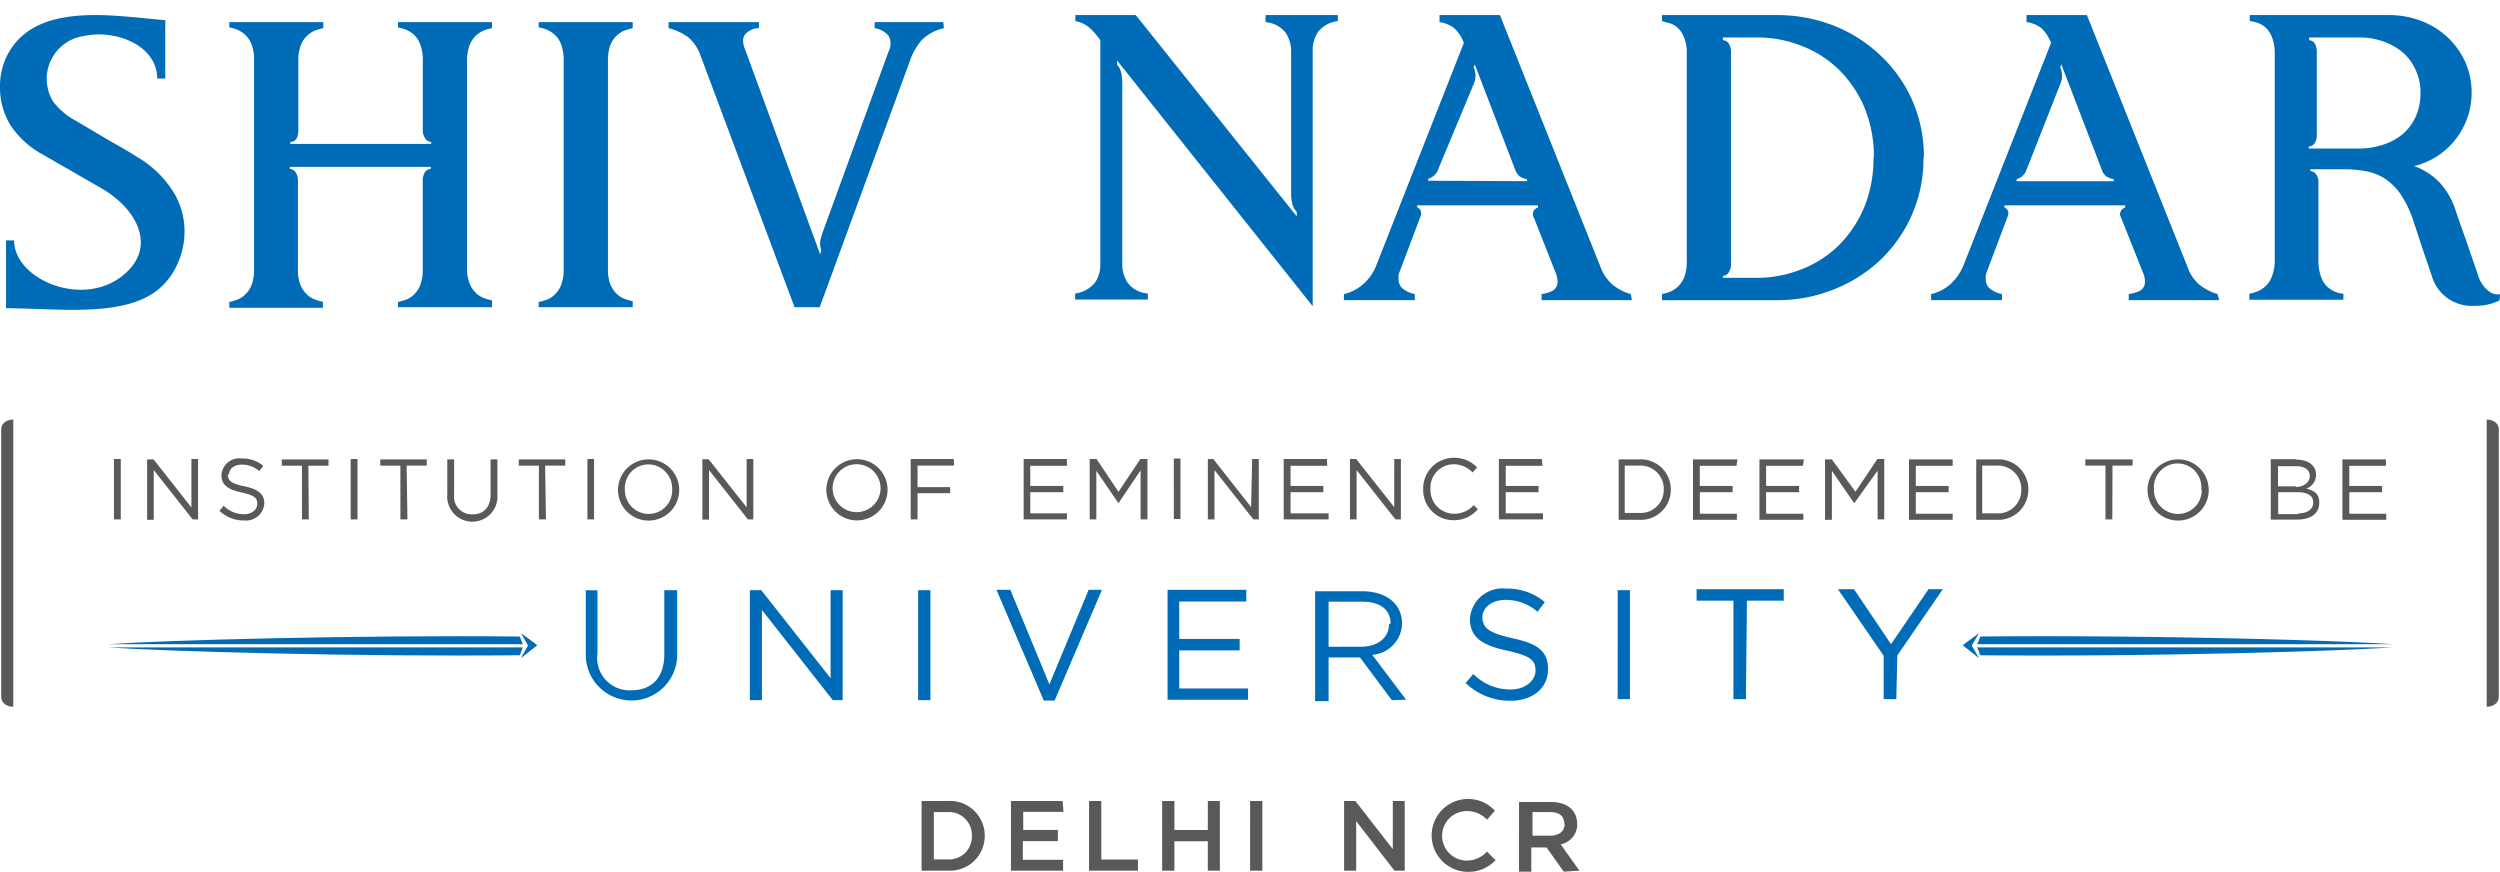
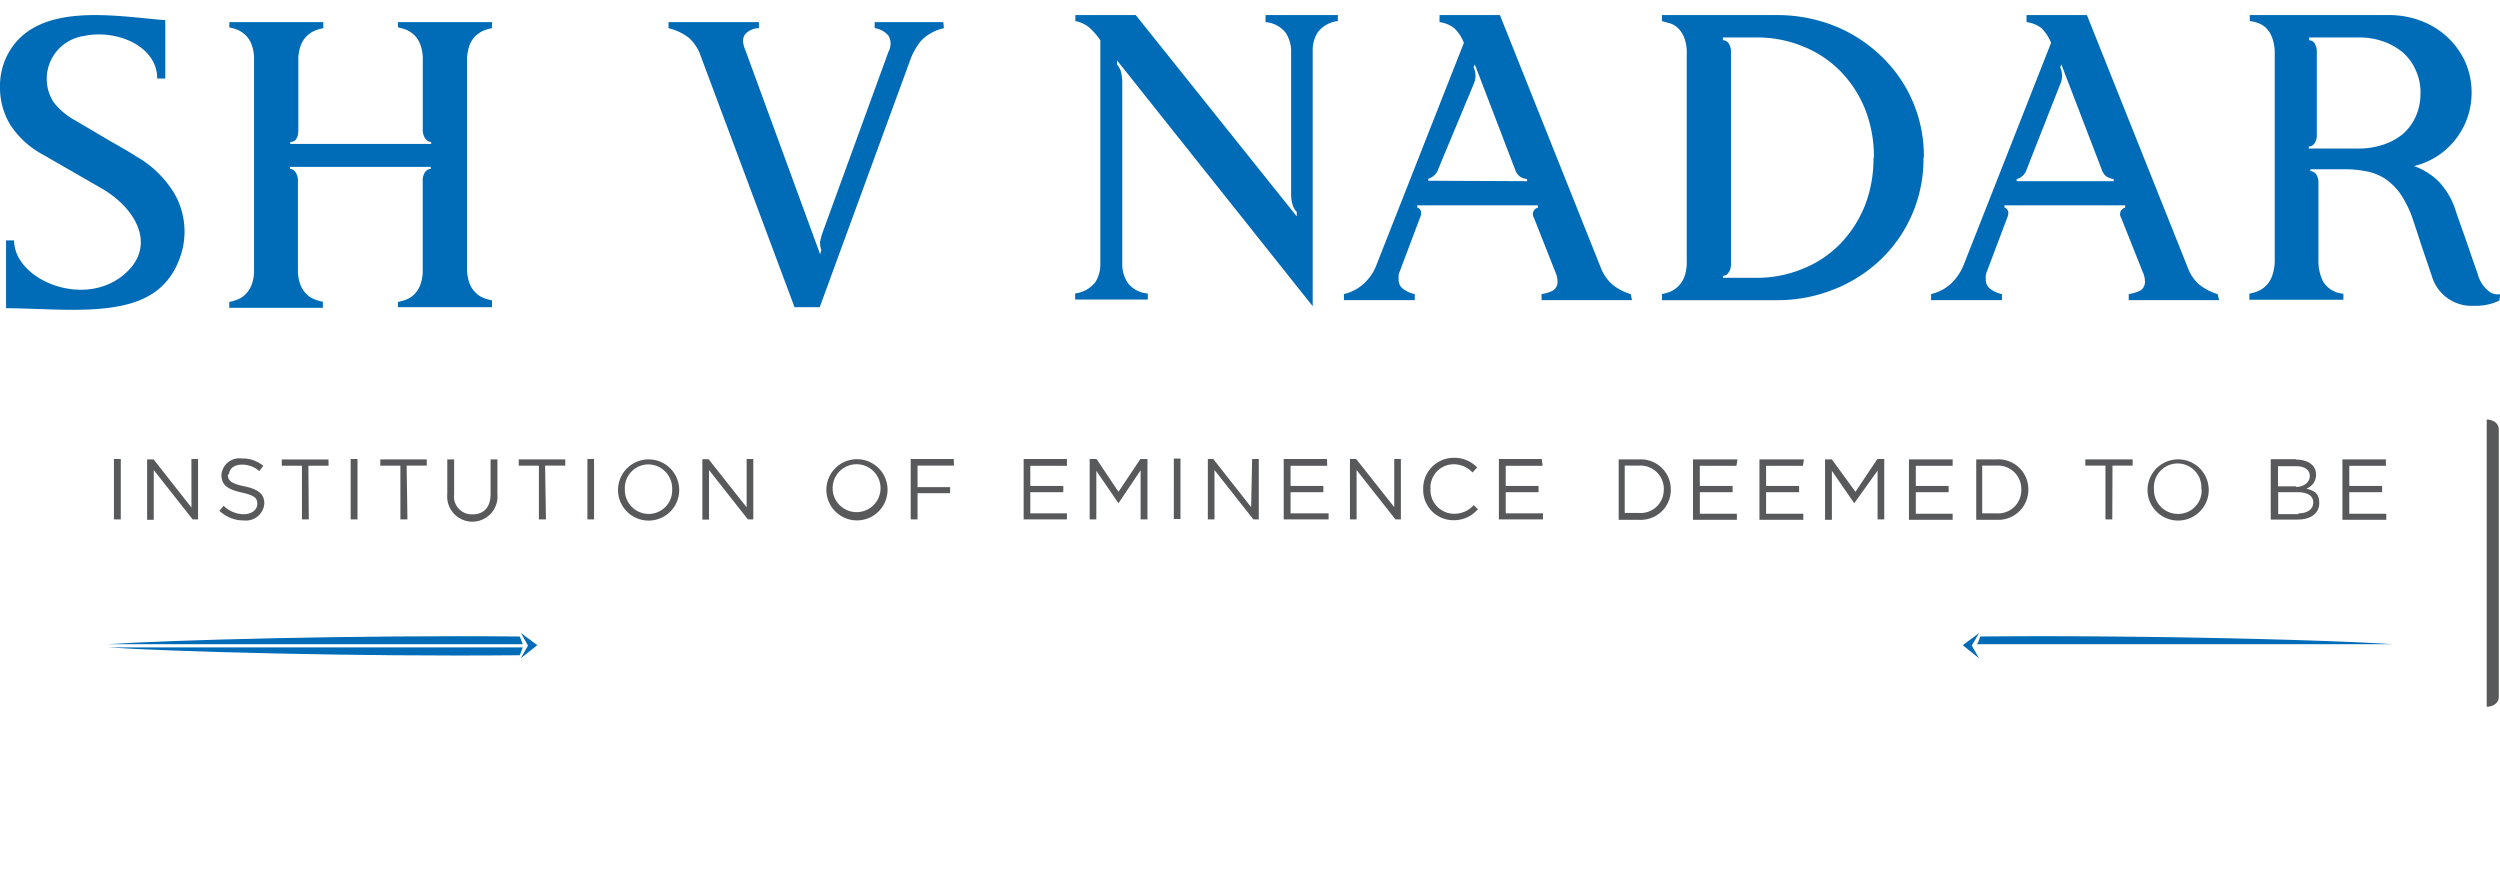
<svg xmlns="http://www.w3.org/2000/svg" width="270.19" height="94.226" viewBox="0 0 270.19 94.226">
  <defs>
    <clipPath id="clip-path">
      <rect id="Rectangle_29245" data-name="Rectangle 29245" width="270.19" height="94.226" fill="none" />
    </clipPath>
  </defs>
  <g id="Layer_2" data-name="Layer 2" transform="translate(0 0.75)">
    <g id="Layer_1" data-name="Layer 1" transform="translate(0 -0.75)">
      <g id="Group_63404" data-name="Group 63404" clip-path="url(#clip-path)">
        <path id="Path_106674" data-name="Path 106674" d="M19.277,27.4a7.4,7.4,0,0,1-1.871,2.741C13.794,33.473,6.724,32.472.654,32.429V25.1h.87c0,4.351,7.876,7.549,12.183,3.416,3.089-2.915,1.066-6.81-2.676-9.007L4.678,15.851A9.681,9.681,0,0,1,1.11,12.609,7.767,7.767,0,0,1,0,8.562,7.375,7.375,0,0,1,.675,5.321C3.591-.88,12.445.883,17.863,1.3V7.605h-.87c0-3.568-4.5-5.352-7.941-4.591a4.678,4.678,0,0,0-3.285,7.114A7.528,7.528,0,0,0,8.2,12.174L11.88,14.35c1.2.674,2.176,1.24,2.807,1.653a11.378,11.378,0,0,1,4.242,4.177,8.267,8.267,0,0,1,.348,7.223" transform="translate(-0.001 0.88)" fill="#006bb6" fill-rule="evenodd" />
        <path id="Path_106675" data-name="Path 106675" d="M39.782,31.907H29.622v-.566a5.9,5.9,0,0,0,.957-.283,2.545,2.545,0,0,0,.87-.609,2.785,2.785,0,0,0,.609-1.023,4.5,4.5,0,0,0,.239-1.653V18.287a1.653,1.653,0,0,1,.261-1,.783.783,0,0,1,.609-.326v-.218H17.939v.218a.783.783,0,0,1,.609.348,1.632,1.632,0,0,1,.261.979v9.507a4.351,4.351,0,0,0,.239,1.61,2.806,2.806,0,0,0,.631,1.023,2.35,2.35,0,0,0,.87.609,4.852,4.852,0,0,0,.957.283v.653H11.39v-.631a5.113,5.113,0,0,0,.936-.283,2.35,2.35,0,0,0,.87-.609,2.807,2.807,0,0,0,.631-1.023,4.5,4.5,0,0,0,.239-1.653V5.234A4.351,4.351,0,0,0,13.827,3.6,2.741,2.741,0,0,0,13.2,2.558a3,3,0,0,0-.87-.609,5.113,5.113,0,0,0-.936-.283V1.1H21.55v.653a4.852,4.852,0,0,0-.957.283,3,3,0,0,0-.87.609,2.741,2.741,0,0,0-.631,1.044,4.351,4.351,0,0,0-.239,1.632v7.4c0,.892-.3,1.327-.87,1.327v.218H33.211v-.218a.783.783,0,0,1-.609-.326,1.61,1.61,0,0,1-.3-1V5.234A4.351,4.351,0,0,0,32.058,3.6a2.7,2.7,0,0,0-.609-1.044,3.307,3.307,0,0,0-.87-.609,5.9,5.9,0,0,0-.957-.283V1.1h10.16v.653a4.852,4.852,0,0,0-.957.283,3,3,0,0,0-.87.609,2.741,2.741,0,0,0-.631,1.044,4.96,4.96,0,0,0-.239,1.545V27.643a4.83,4.83,0,0,0,.239,1.61,2.806,2.806,0,0,0,.631,1.023,2.35,2.35,0,0,0,.87.609,4.851,4.851,0,0,0,.957.283Z" transform="translate(13.39 1.293)" fill="#006bb6" fill-rule="evenodd" />
-         <path id="Path_106676" data-name="Path 106676" d="M36.92,31.907H26.76v-.566a4.852,4.852,0,0,0,.957-.283,2.35,2.35,0,0,0,.87-.609,2.806,2.806,0,0,0,.631-1.023,5.026,5.026,0,0,0,.239-1.653V5.234A4.96,4.96,0,0,0,29.218,3.6a2.741,2.741,0,0,0-.631-1.044,3,3,0,0,0-.87-.609,4.852,4.852,0,0,0-.957-.283V1.1H36.92v.653a5.9,5.9,0,0,0-.957.283,3.307,3.307,0,0,0-.87.609,3.046,3.046,0,0,0-.631,1.044,5.026,5.026,0,0,0-.218,1.632V27.73a4.874,4.874,0,0,0,.218,1.61,3.155,3.155,0,0,0,.631,1.023,2.545,2.545,0,0,0,.87.609,5.9,5.9,0,0,0,.957.283Z" transform="translate(31.46 1.293)" fill="#006bb6" fill-rule="evenodd" />
        <path id="Path_106677" data-name="Path 106677" d="M62.972,1.753a4.873,4.873,0,0,0-2.415,1.305,6.962,6.962,0,0,0-1.24,2.176L49.549,31.907h-2.72l-10.16-27.2a4.634,4.634,0,0,0-1.284-1.936A5.939,5.939,0,0,0,33.21,1.753V1.1h9.769v.653a1.98,1.98,0,0,0-1.458.631c-.326.37-.348.957,0,1.762l8.072,22.039.131-.435a2.328,2.328,0,0,1-.131-.914,6.7,6.7,0,0,1,.261-.979L56.989,4.276a1.762,1.762,0,0,0,0-1.7,2.393,2.393,0,0,0-1.5-.827V1.1h7.419Z" transform="translate(39.042 1.293)" fill="#006bb6" fill-rule="evenodd" />
        <path id="Path_106678" data-name="Path 106678" d="M81.8,1.4a3.133,3.133,0,0,0-2.176,1.218,3.59,3.59,0,0,0-.544,2V32.21L57.935,5.646V6.1a2.176,2.176,0,0,1,.435.8A5.288,5.288,0,0,1,58.5,8.256V27.619a3.655,3.655,0,0,0,.587,2.067,3,3,0,0,0,2.176,1.153v.653H53.41v-.653a3.329,3.329,0,0,0,2.176-1.218,3.59,3.59,0,0,0,.544-2V3.47a7.223,7.223,0,0,0-1.218-1.392A3.307,3.307,0,0,0,53.432,1.4V.75h6.527l17.4,21.756v-.479a2.024,2.024,0,0,1-.479-.87,4.351,4.351,0,0,1-.131-1.2V4.732a3.611,3.611,0,0,0-.587-2.067,3.046,3.046,0,0,0-2.176-1.153V.75H81.8Zm31.786,30.154h-9.769V30.9a3.894,3.894,0,0,0,1.175-.348,1.11,1.11,0,0,0,.544-1.11,2.371,2.371,0,0,0-.218-.892l-2.328-5.9a.718.718,0,0,1,.435-1.088V21.31H90.374v.218c.435.2.544.587.3,1.131L88.5,28.424a1.936,1.936,0,0,0-.131.435,2.413,2.413,0,0,0,0,.413,1.218,1.218,0,0,0,.544,1.11,3.09,3.09,0,0,0,1.2.522v.653H82.455V30.9a4.721,4.721,0,0,0,2.176-1.153A5.221,5.221,0,0,0,86,27.685l9.42-23.932a4.177,4.177,0,0,0-1.044-1.588,3.242,3.242,0,0,0-1.588-.653V.75h6.527l10.878,27.239a4.765,4.765,0,0,0,1.24,1.849,5.548,5.548,0,0,0,2.023,1.066ZM102.253,18.7v-.218a2.176,2.176,0,0,1-.783-.283,1.632,1.632,0,0,1-.522-.783L96.6,6.081l-.131.3a2.176,2.176,0,0,1,0,1.849l-3.807,9.138a1.61,1.61,0,0,1-1.088,1.066v.218Zm42.838-2.545a15.012,15.012,0,0,1-4.634,11.03,15.621,15.621,0,0,1-5.026,3.2,16.3,16.3,0,0,1-6.2,1.175h-12.4V30.9a5.9,5.9,0,0,0,.957-.283,2.893,2.893,0,0,0,.848-.609,2.807,2.807,0,0,0,.631-1.023,4.5,4.5,0,0,0,.239-1.653V4.928a4.351,4.351,0,0,0-.239-1.632,3.024,3.024,0,0,0-.631-1.066,2.415,2.415,0,0,0-.849-.566l-.957-.261V.75h12.4a16.709,16.709,0,0,1,6.2,1.153,15.665,15.665,0,0,1,5.026,3.22A14.881,14.881,0,0,1,143.894,10a15.033,15.033,0,0,1,1.24,6.157m-5.4,0a13.989,13.989,0,0,0-.936-5.2,12.618,12.618,0,0,0-2.654-4.112,11.791,11.791,0,0,0-4.047-2.7,13.054,13.054,0,0,0-5.113-.979h-3.568v.3a.761.761,0,0,1,.609.326,1.61,1.61,0,0,1,.261,1V27.6a1.545,1.545,0,0,1-.261.979.718.718,0,0,1-.609.348v.218h3.525a13.054,13.054,0,0,0,5.113-.979,11.792,11.792,0,0,0,4.047-2.7,12.858,12.858,0,0,0,2.654-4.112,13.99,13.99,0,0,0,.936-5.2m37.355,15.4h-9.769V30.9a4.351,4.351,0,0,0,1.2-.348,1.11,1.11,0,0,0,.544-1.11,2.371,2.371,0,0,0-.218-.892l-2.35-5.9a.718.718,0,0,1,.435-1.088V21.31H153.837v.218c.435.2.544.587.3,1.131l-2.176,5.765a1.936,1.936,0,0,0-.131.435,1.261,1.261,0,0,0,0,.413,1.218,1.218,0,0,0,.544,1.11,2.959,2.959,0,0,0,1.2.522v.653h-7.658V30.9a4.7,4.7,0,0,0,2.176-1.153,5.722,5.722,0,0,0,1.371-2.067l9.42-23.932a4.765,4.765,0,0,0-1.044-1.588,3.329,3.329,0,0,0-1.61-.653V.75h6.527l10.878,27.239a4.5,4.5,0,0,0,1.218,1.849,5.917,5.917,0,0,0,2.023,1.066ZM165.65,18.7v-.218a2.545,2.545,0,0,1-.783-.283,1.632,1.632,0,0,1-.522-.783L159.994,6.081l-.131.3a2.176,2.176,0,0,1,0,1.849l-3.612,9.181a1.566,1.566,0,0,1-1.088,1.066V18.7Zm41.685,12.9a5.809,5.809,0,0,1-2.7.566,4.482,4.482,0,0,1-4.612-3.242l-1.11-3.263c-.348-1.088-.674-2.067-.957-2.915A11.464,11.464,0,0,0,196.587,20a6.526,6.526,0,0,0-1.675-1.61,5.766,5.766,0,0,0-1.98-.761,12.423,12.423,0,0,0-2.176-.218h-3.851v.2a.783.783,0,0,1,.609.326,1.545,1.545,0,0,1,.261.979V27.4a4.917,4.917,0,0,0,.522,2.176,2.785,2.785,0,0,0,2.176,1.284v.653h-10.16v-.653a4.852,4.852,0,0,0,.957-.283,3,3,0,0,0,.87-.609,2.807,2.807,0,0,0,.631-1.023,5.026,5.026,0,0,0,.283-1.545V4.971a4.982,4.982,0,0,0-.261-1.74,2.981,2.981,0,0,0-.674-1.088,2.415,2.415,0,0,0-.892-.544,3.525,3.525,0,0,0-.87-.2V.75h14.99a9.6,9.6,0,0,1,3.481.609,8.7,8.7,0,0,1,2.85,1.74,8.441,8.441,0,0,1,1.936,2.654,8.093,8.093,0,0,1,.718,3.437,8.168,8.168,0,0,1-3.525,6.679,8.224,8.224,0,0,1-2.7,1.2,7.18,7.18,0,0,1,2.7,1.7,8.137,8.137,0,0,1,1.828,3.2c.174.522.392,1.131.631,1.806s.479,1.349.7,2,.435,1.262.631,1.828.348.979.435,1.284a3.5,3.5,0,0,0,1.066,1.632,1.545,1.545,0,0,0,1.327.392ZM198.807,9.192a5.656,5.656,0,0,0-.522-2.5A5.439,5.439,0,0,0,196.914,4.8a6.679,6.679,0,0,0-2.176-1.218,7.7,7.7,0,0,0-2.589-.413h-5.374v.3a.74.74,0,0,1,.587.326,1.784,1.784,0,0,1,.239,1v8.855a1.545,1.545,0,0,1-.261.979.783.783,0,0,1-.609.326v.218h5.417a8.2,8.2,0,0,0,2.545-.392,6.527,6.527,0,0,0,2.176-1.153,5.482,5.482,0,0,0,1.414-1.893,6.114,6.114,0,0,0,.522-2.589" transform="translate(62.79 0.881)" fill="#006bb6" fill-rule="evenodd" />
-         <path id="Path_106679" data-name="Path 106679" d="M52.611,43.626a3.764,3.764,0,0,0-4-3.764H45.78V47.39h2.828a3.764,3.764,0,0,0,4-3.764m-1.392,0a2.458,2.458,0,0,1-2.611,2.545h-1.5V41.059h1.5a2.48,2.48,0,0,1,2.611,2.589m9.812-3.786H55.44V47.39h5.635V46.215H56.723V44.192h3.786v-1.2H56.767V41.037h4.351Zm2.85,7.528h5.287v-1.2h-3.96V39.862H63.881Zm12.836-3.176V47.39h1.305V39.862H76.717v3.133H73.106V39.862H71.779V47.39h1.327V44.213Zm4.569,3.176h1.327V39.862H81.286Zm15.425-2.328-4.047-5.2H91.446V47.39h1.305V42.038l4.134,5.352h1.11V39.862H96.711Zm11.03,1.131-.848-.87a2.959,2.959,0,0,1-2.176.979,2.676,2.676,0,0,1,0-5.352,2.959,2.959,0,0,1,2.176.936l.848-.979A3.939,3.939,0,1,0,104.8,47.52a3.981,3.981,0,0,0,3.068-1.327m9.007,1.2-2.023-2.85a2.176,2.176,0,0,0,1.784-2.176c0-1.479-1.066-2.393-2.785-2.393h-3.5V47.5h1.327V44.888h1.653l1.849,2.611Zm-1.588-5.069c0,.783-.587,1.284-1.545,1.284H111.81V41.059H113.7c.979,0,1.545.435,1.545,1.262" transform="translate(53.82 46.706)" fill="#58595b" fill-rule="evenodd" />
        <path id="Path_106680" data-name="Path 106680" d="M50.253,32.464H5.37c6.222-.435,26.76-1,44.491-.827.109.218.218.609.326.827" transform="translate(6.313 37.156)" fill="#006bb6" fill-rule="evenodd" />
        <path id="Path_106681" data-name="Path 106681" d="M50.253,32.16H5.37c6.222.435,26.76,1.023,44.491.848.109-.218.218-.631.326-.848" transform="translate(6.313 37.808)" fill="#006bb6" fill-rule="evenodd" />
        <path id="Path_106682" data-name="Path 106682" d="M25.892,30.7l.761,1.349L25.87,33.42l1.784-1.414Z" transform="translate(30.413 37.723)" fill="#006bb6" fill-rule="evenodd" />
-         <path id="Path_106683" data-name="Path 106683" d="M38.977,29.426H37.585v6.9c0,2.611-1.392,3.916-3.59,3.916a3.5,3.5,0,0,1-3.633-4v-6.81H29.1v6.9a4.939,4.939,0,1,0,9.877,0Zm16.578,9.507-7.484-9.507h-1.24V41.305h1.305V31.558l7.658,9.747h1.066V29.426H55.556Zm9.464,2.371h1.327V29.426H65.019Zm14.185-1.7L74.984,29.383h-1.5L78.6,41.349H79.77l5.113-11.966H83.447Zm21.278-10.225H91.975V41.262h8.7V40.043H93.237V35.931h6.527v-1.24H93.237V30.645h7.245Zm17.274,11.879L114.1,36.41a3.481,3.481,0,0,0,3.22-3.329c0-2.176-1.675-3.546-4.351-3.546h-5.047V41.414h1.458V36.693h3.394l3.437,4.612Zm-1.849-8.18c0,1.545-1.284,2.458-3.068,2.458H109.38V30.666h3.655c1.915,0,3.046.87,3.046,2.35M126,32.385c0-1.066.979-1.915,2.524-1.915a5.178,5.178,0,0,1,3.438,1.284l.783-1.044a6.309,6.309,0,0,0-4.177-1.458,3.525,3.525,0,0,0-3.916,3.263c0,1.958,1.262,2.85,4,3.437s3.089,1.153,3.089,2.176-1.066,2.023-2.654,2.023a5.591,5.591,0,0,1-4.068-1.675l-.827.979a6.875,6.875,0,0,0,4.852,1.915c2.35,0,4.047-1.327,4.047-3.394s-1.218-2.785-3.873-3.372S126,33.429,126,32.276m14.62,8.92h1.327V29.426h-1.327ZM154.59,30.558h3.981v-1.24h-9.42v1.24h3.981V41.2h1.349Zm16.252,5.918,4.917-7.158h-1.545l-4.047,5.939-4-5.939h-1.74l4.939,7.18v4.7h1.371Z" transform="translate(34.21 34.363)" fill="#006bb6" fill-rule="evenodd" />
        <path id="Path_106684" data-name="Path 106684" d="M98.21,32.464h44.839c-6.222-.435-26.76-1-44.513-.827a2.618,2.618,0,0,1-.326.827" transform="translate(115.457 37.156)" fill="#006bb6" fill-rule="evenodd" />
-         <path id="Path_106685" data-name="Path 106685" d="M98.21,32.16h44.839c-6.222.435-26.76,1.023-44.513.848a2.729,2.729,0,0,0-.326-.848" transform="translate(115.457 37.808)" fill="#006bb6" fill-rule="evenodd" />
        <path id="Path_106686" data-name="Path 106686" d="M99.262,30.7l-.783,1.349.783,1.371L97.5,32.005Z" transform="translate(114.623 37.723)" fill="#006bb6" fill-rule="evenodd" />
        <path id="Path_106687" data-name="Path 106687" d="M5.66,29.4H6.4V22.871H5.66Zm8.376-1.284-4.09-5.2h-.7v6.527h.718V24.068l4.2,5.33h.587V22.871h-.718Zm4.068-3.59c0-.587.544-1.044,1.392-1.044a2.785,2.785,0,0,1,1.871.7l.435-.566a3.481,3.481,0,0,0-2.35-.8,1.936,1.936,0,0,0-2.176,1.784c0,1.088.7,1.566,2.176,1.893s1.7.631,1.7,1.24-.587,1.11-1.458,1.11a3.133,3.133,0,0,1-2.176-.914l-.457.544a3.829,3.829,0,0,0,2.676,1.044,1.98,1.98,0,0,0,2.176-1.849c0-1-.674-1.545-2.176-1.849s-1.762-.653-1.762-1.284m8.7-.936h2.176v-.674H23.8v.674H25.98V29.4h.74ZM31.245,29.4h.74V22.871h-.74Zm6.048-5.809h2.176v-.674H34.443v.674h2.176V29.4h.761Zm9.812-.674h-.74v3.764c0,1.436-.761,2.176-1.958,2.176a1.921,1.921,0,0,1-1.98-2.176V22.914h-.74v3.764a2.72,2.72,0,1,0,5.417,0Zm5.156.674h2.176v-.674H49.412v.674h2.176V29.4h.761ZM56.831,29.4h.718V22.871h-.718Zm9.921-3.242a3.307,3.307,0,1,0-.953,2.388,3.285,3.285,0,0,0,.953-2.388m-.761,0a2.545,2.545,0,0,1-2.545,2.654,2.589,2.589,0,0,1-2.567-2.676,2.545,2.545,0,0,1,2.545-2.676,2.589,2.589,0,0,1,2.567,2.7m8.05,1.936-4.112-5.2h-.674V29.42h.718V24.068l4.2,5.33h.587V22.871H74.04Zm15.229-1.958a3.307,3.307,0,1,0-.953,2.388,3.329,3.329,0,0,0,.953-2.388m-.761,0a2.589,2.589,0,1,1-.711-1.894,2.567,2.567,0,0,1,.711,1.894m7.919-3.263H91.771V29.4h.74V26.57h3.524v-.653H92.511V23.589h3.938Zm12.227,0h-4.678V29.4h4.678v-.653h-3.96V26.461h3.568v-.674h-3.568V23.611h3.96Zm7.963,1.218V29.4h.74V22.871h-.761l-2.371,3.546-2.371-3.546h-.74V29.4h.718V24.155l2.393,3.5h0Zm3.59,5.265h.718V22.827h-.718Zm8.354-1.284-4.09-5.2h-.587V29.4h.718v-5.33l4.2,5.33h.587V22.871h-.718Zm8.2-5.2h-4.678V29.4h4.852v-.653h-4.112V26.461h3.546v-.674h-3.546V23.611h3.96Zm7.267,5.2-4.112-5.2h-.674V29.4h.718v-5.33l4.2,5.33h.587V22.871h-.718Zm9.072.261-.479-.479a2.807,2.807,0,0,1-2.176.936,2.567,2.567,0,0,1-2.5-2.676,2.524,2.524,0,0,1,2.5-2.676,2.807,2.807,0,0,1,2.045.892l.5-.544a3.394,3.394,0,0,0-2.524-1.044,3.307,3.307,0,0,0-3.307,3.394,3.263,3.263,0,0,0,3.285,3.35,3.35,3.35,0,0,0,2.589-1.153m6.94-5.461h-4.634V29.4h4.765v-.653h-4.025V26.461h3.546v-.674h-3.546V23.611h3.981Zm13.946,3.285a3.242,3.242,0,0,0-3.459-3.242h-2.176v6.527h2.176a3.242,3.242,0,0,0,3.459-3.285m-.761,0a2.5,2.5,0,0,1-2.7,2.545H168.94V23.589h1.523a2.524,2.524,0,0,1,2.7,2.589m7.963-3.263h-4.808v6.527h4.743v-.653h-4V26.461H180.6v-.674h-3.546V23.611h3.96Zm7.18,0H183.5v6.527h4.743v-.653h-4.025V26.461h3.568v-.674h-3.568V23.611h3.981Zm7.963,1.218V29.4h.718V22.871h-.74l-2.371,3.546-2.546-3.5h-.74v6.527h.74V24.155l2.415,3.5h0Zm8.115-1.218H199.66v6.527h4.721v-.653H200.4V26.461h3.546v-.674H200.4V23.611h3.981Zm8.18,3.242a3.242,3.242,0,0,0-3.459-3.242h-2.176v6.527H209.1a3.242,3.242,0,0,0,3.459-3.242m-.761,0a2.5,2.5,0,0,1-2.7,2.545h-1.523V23.589H209.1a2.524,2.524,0,0,1,2.7,2.589m9.856-2.589h2.176v-.674h-5.113v.674h2.176V29.4h.74Zm10.4,2.567a3.307,3.307,0,1,0-.953,2.388,3.285,3.285,0,0,0,.953-2.388m-.761,0a2.545,2.545,0,0,1-2.545,2.654,2.589,2.589,0,0,1-2.611-2.654,2.567,2.567,0,1,1,5.113,0m10.269-3.263h-2.763V29.42h2.894c1.414,0,2.35-.653,2.35-1.784s-.609-1.327-1.392-1.566a1.566,1.566,0,0,0,1.044-1.523c0-.979-.849-1.61-2.176-1.61m0,2.894h-1.936V23.654h1.98c.936,0,1.458.413,1.458,1.066s-.631,1.175-1.5,1.175m.261,2.937h-2.176V26.461h2.067c1.131,0,1.719.392,1.719,1.11s-.609,1.175-1.588,1.175m9.442-5.831h-4.7v6.527h4.743v-.653h-4V26.461h3.546v-.674h-3.546V23.611h3.96Z" transform="translate(6.654 26.733)" fill="#58595b" fill-rule="evenodd" />
-         <path id="Path_106688" data-name="Path 106688" d="M1.365,20.84V51.886c-.5,0-1.305-.261-1.305-1.088V21.928c0-.827.8-1.088,1.305-1.088" transform="translate(0.071 24.5)" fill="#58595b" fill-rule="evenodd" />
        <path id="Path_106689" data-name="Path 106689" d="M123.53,20.84V51.886c.5,0,1.305-.261,1.305-1.088V21.928c0-.827-.8-1.088-1.305-1.088" transform="translate(145.224 24.5)" fill="#58595b" fill-rule="evenodd" />
      </g>
    </g>
  </g>
</svg>